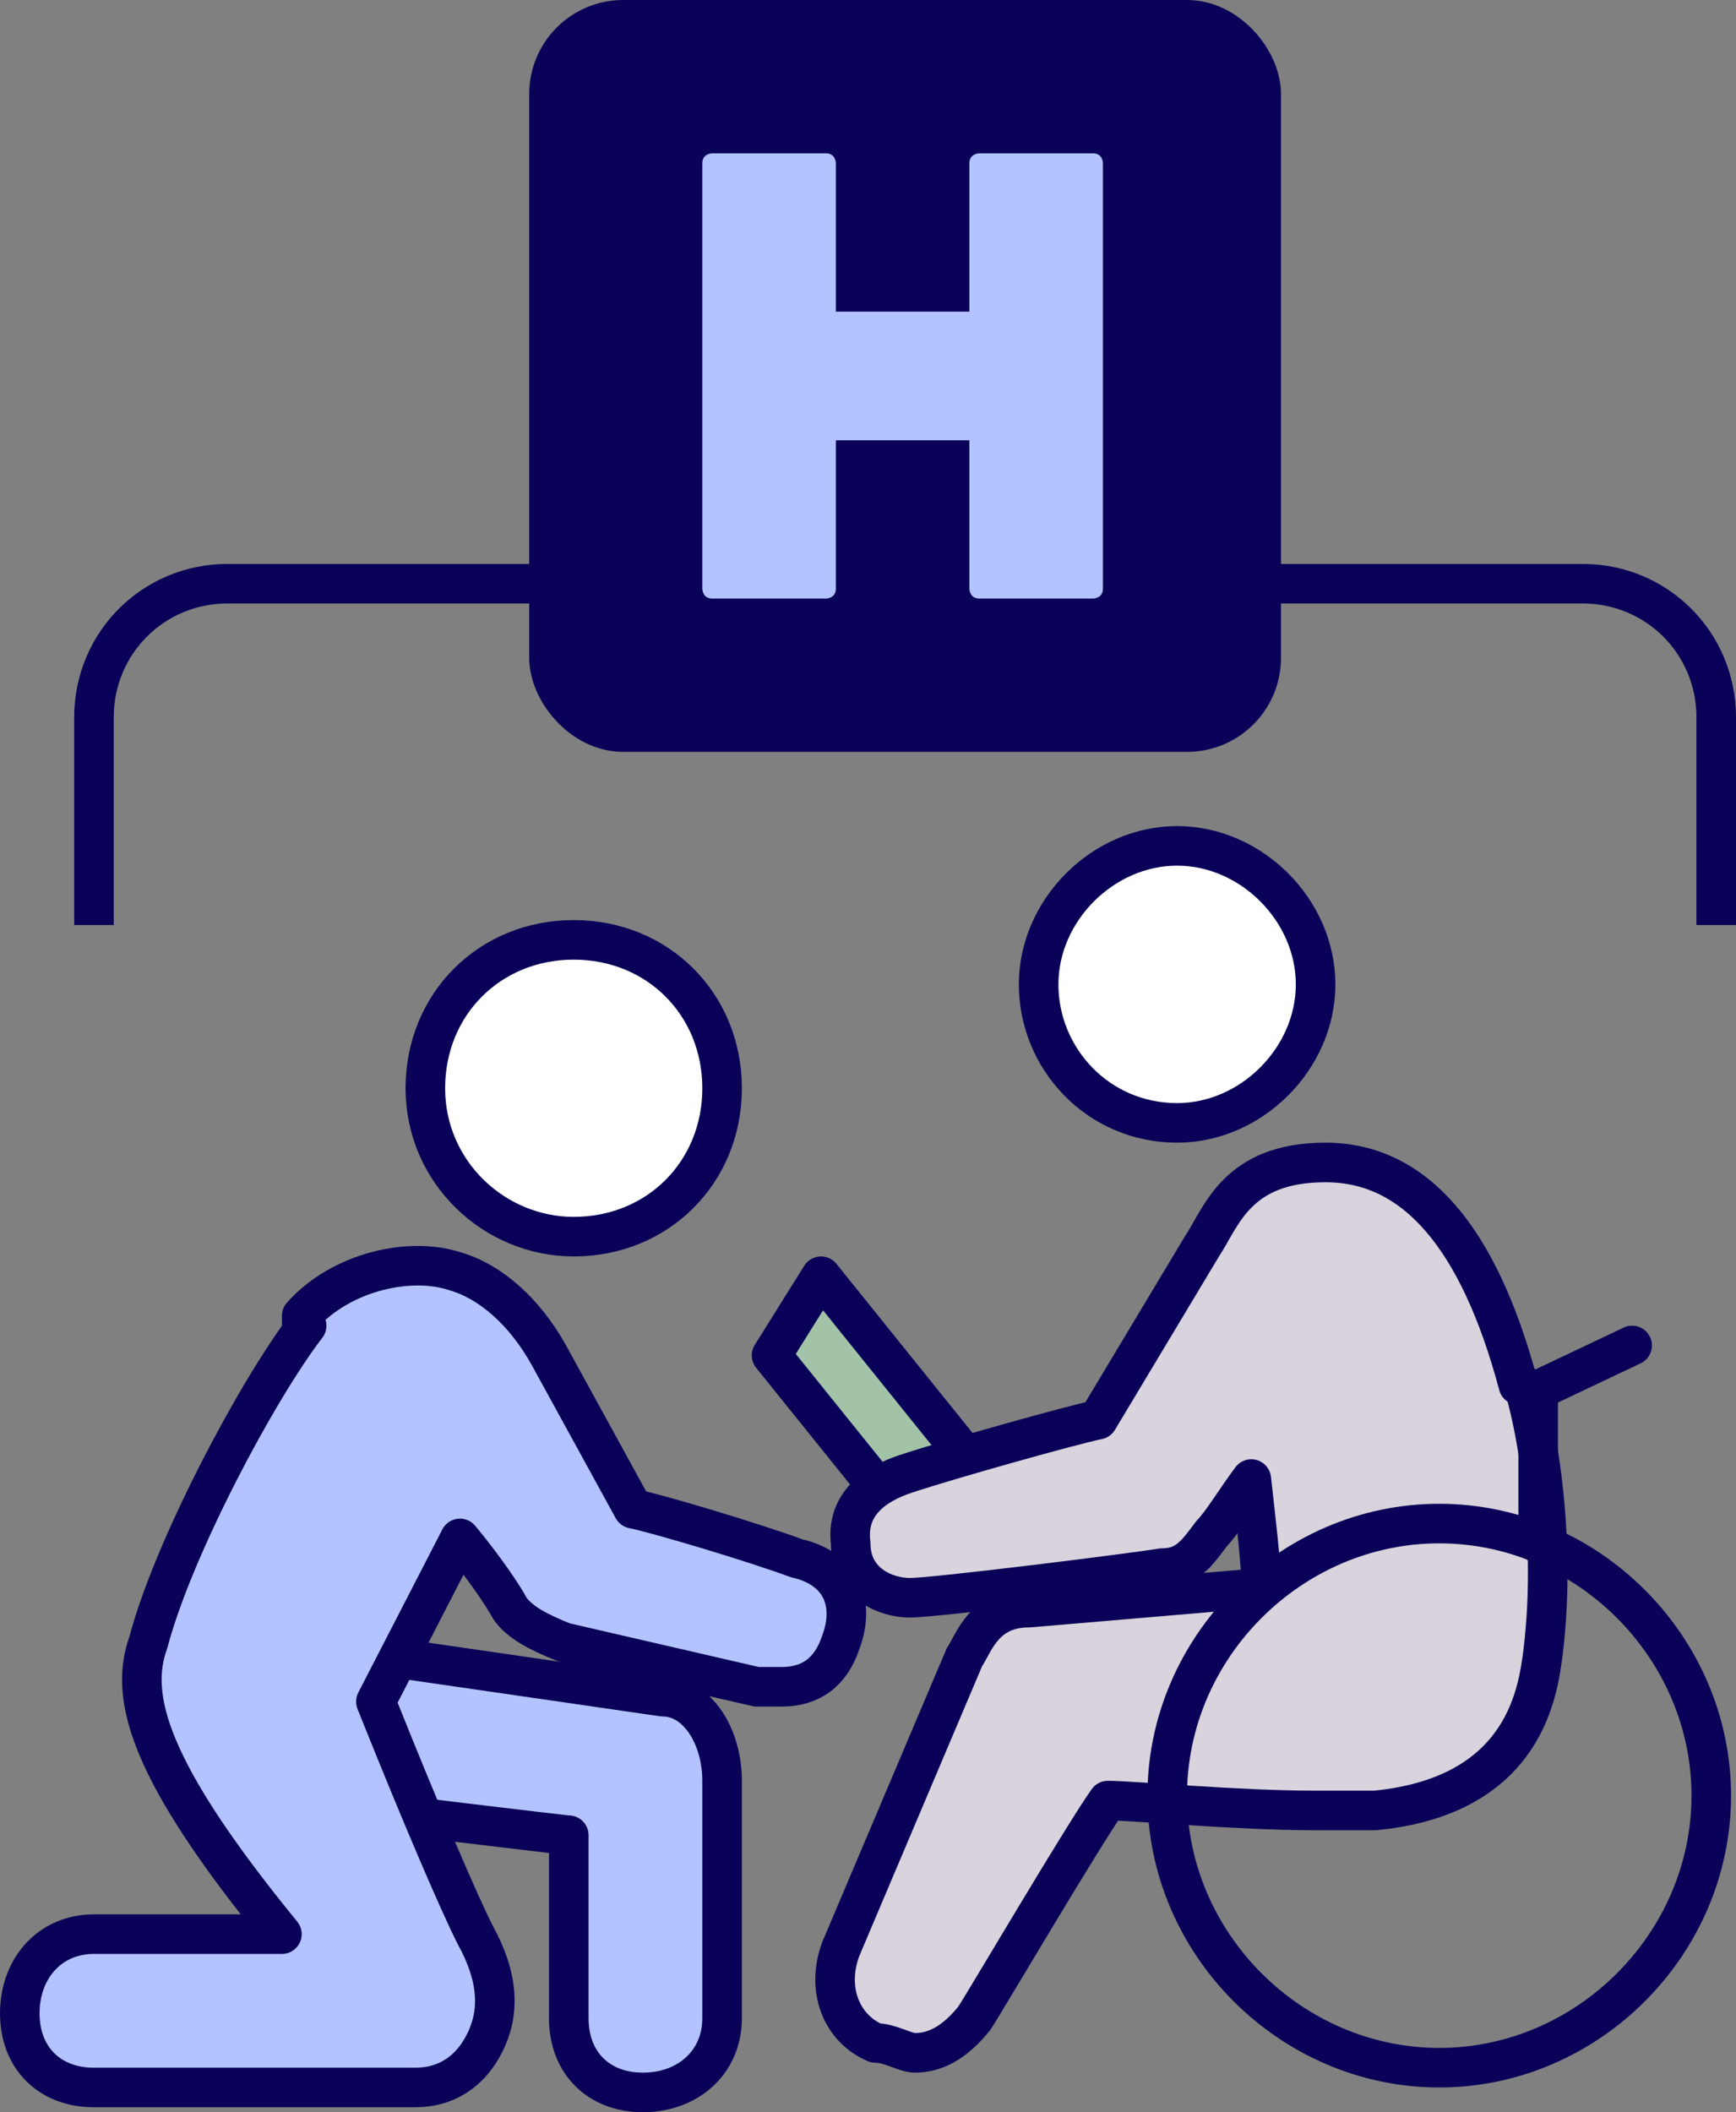
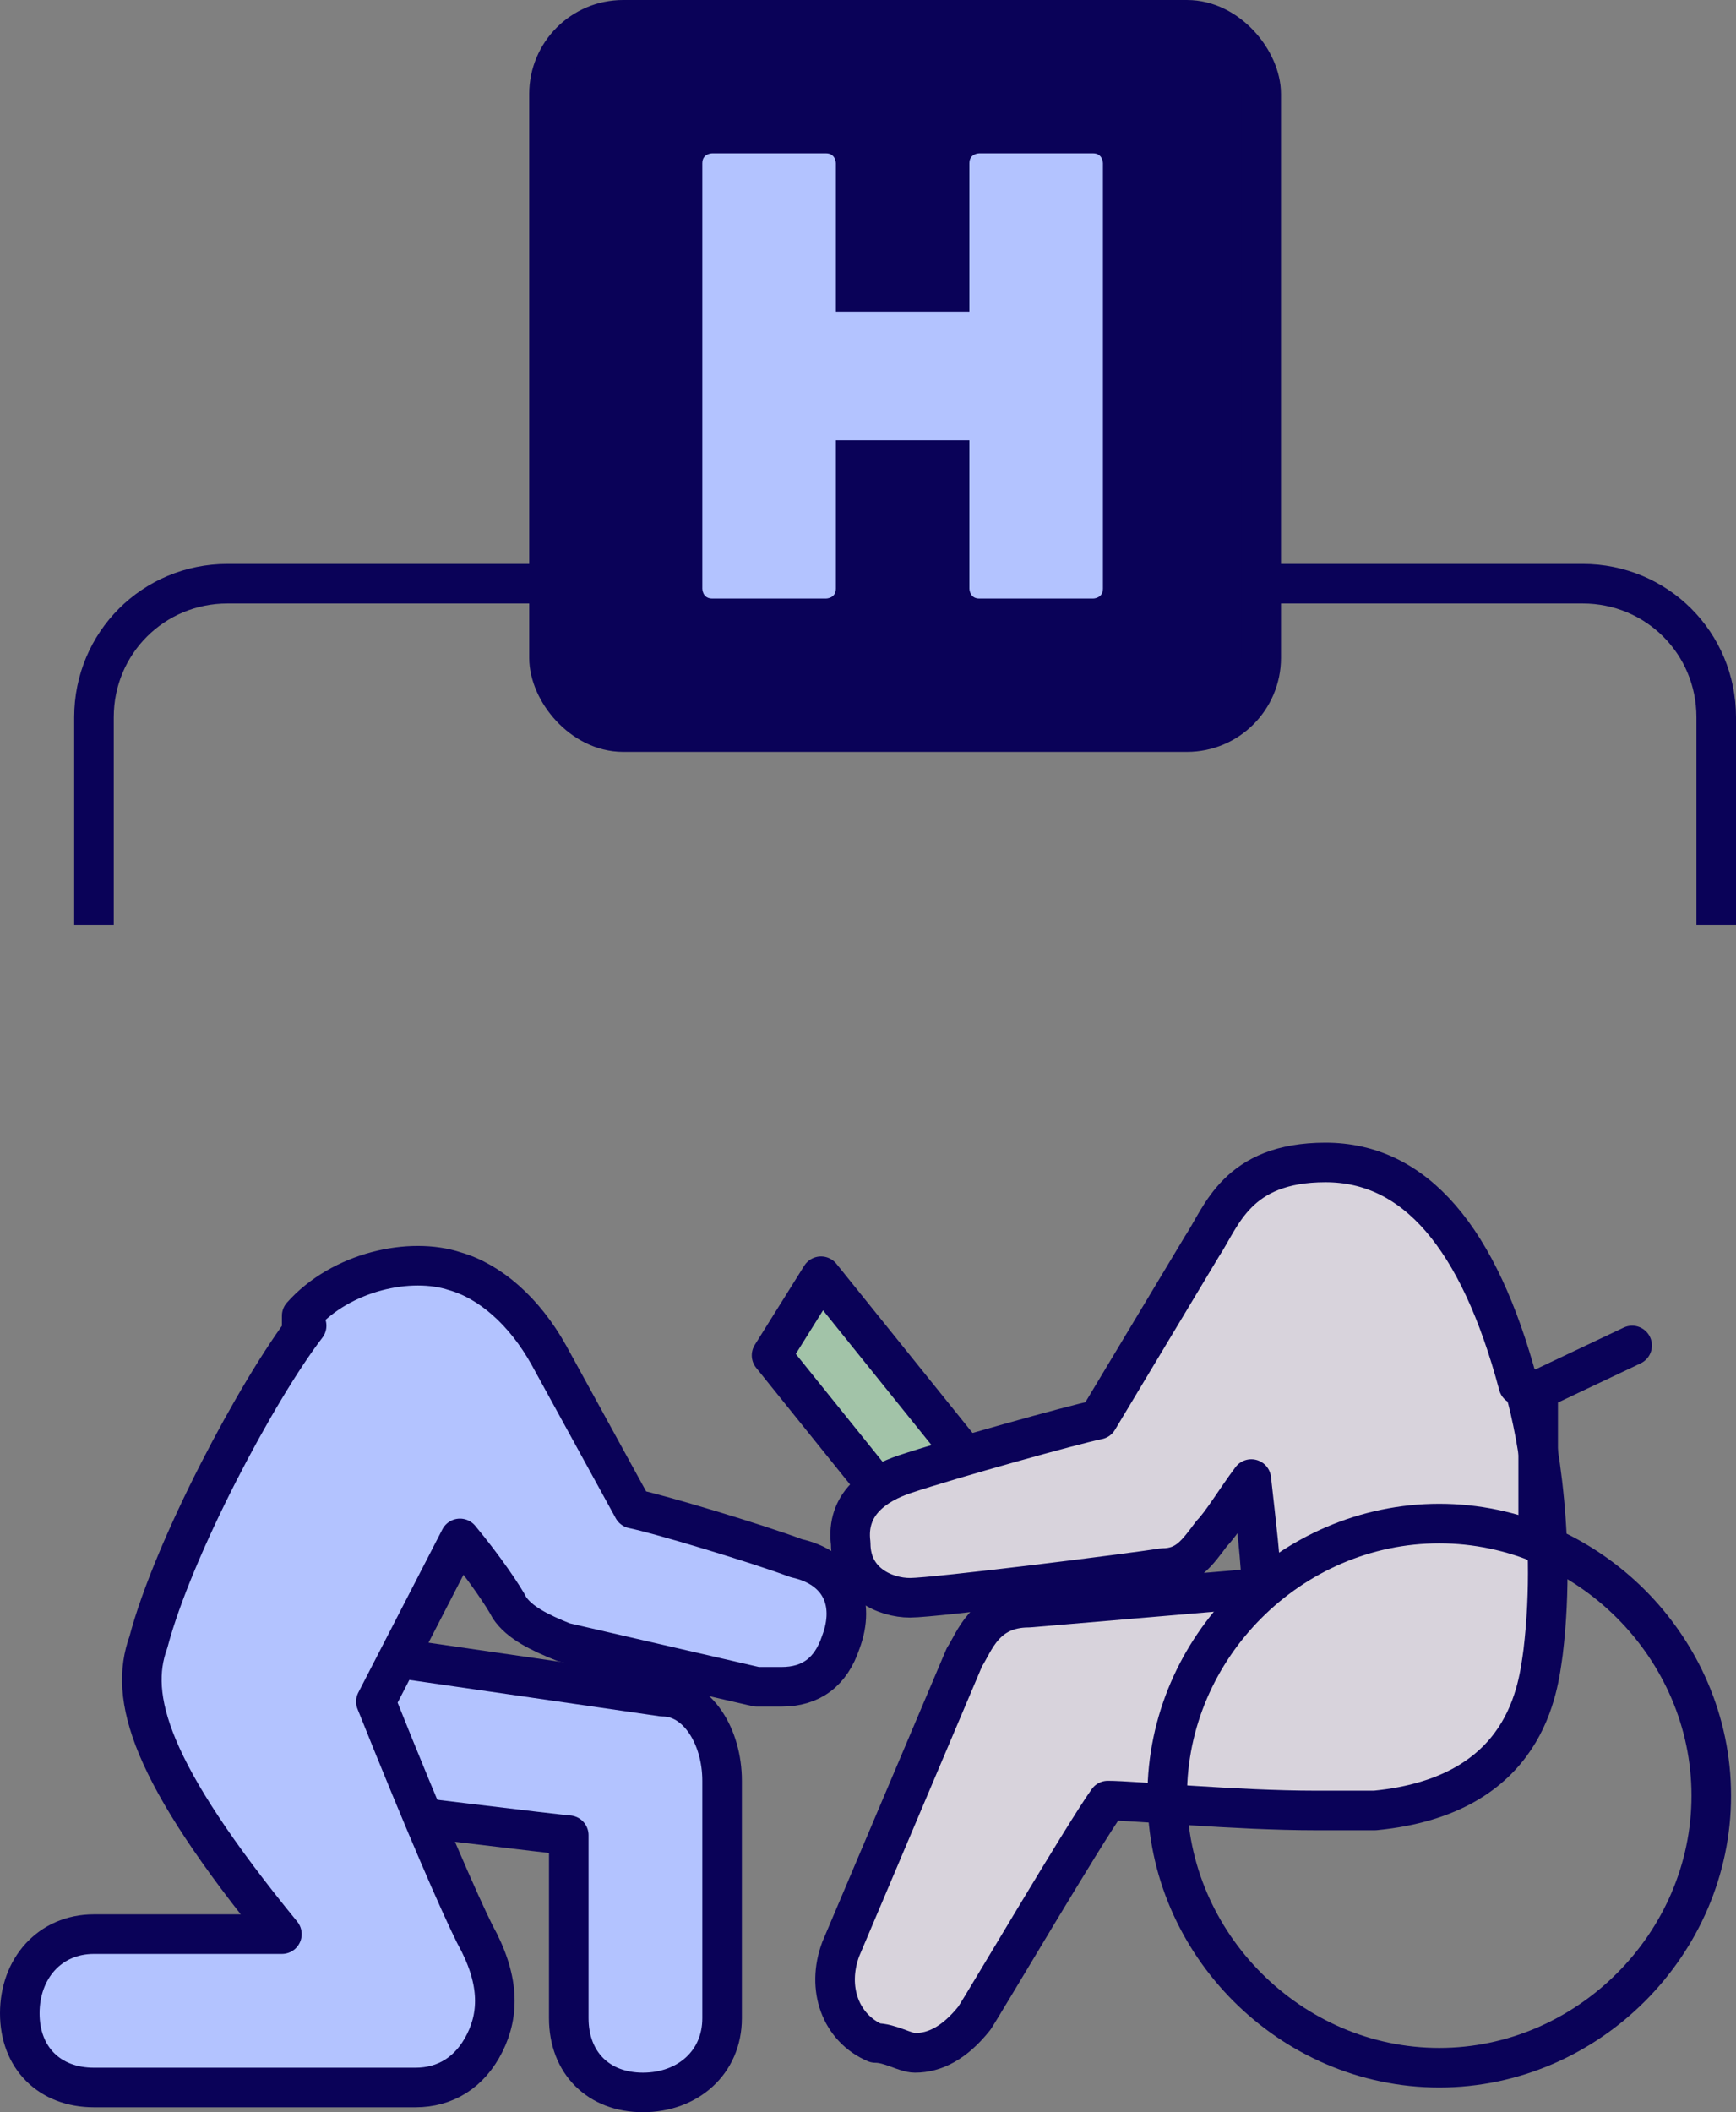
<svg xmlns="http://www.w3.org/2000/svg" id="Layer_1" version="1.1" viewBox="0 0 35.1 42.7">
  <rect x="0" y="0" width="35.1" height="42.7" fill="#808080" stroke="none" />
  <defs>
    <style>
      .st0 {
        stroke-miterlimit: 10;
      }

      .st0, .st1, .st2, .st3, .st4, .st5, .st6, .st7 {
        stroke: #0a0258;
      }

      .st0, .st1, .st2, .st3, .st5, .st6, .st7 {
        stroke-width: .8px;
      }

      .st0, .st2, .st7 {
        fill: none;
      }

      .st1 {
        fill: #d8d3dc;
      }

      .st1, .st2, .st3, .st4, .st5, .st6, .st7 {
        stroke-linejoin: round;
      }

      .st2, .st4 {
        stroke-linecap: round;
      }

      .st3 {
        fill: #a2c3a8;
      }

      .st8, .st6 {
        fill: #b3c3ff;
      }

      .st4 {
        fill: #0a0258;
        stroke-width: .8px;
      }

      .st5 {
        fill: #fff;
      }
    </style>
  </defs>
  <g id="Layer_11">
    <path class="st7" d="M34.7,18.7v-4.2c0-1.5-1.2-2.7-2.7-2.7H4.6c-1.5,0-2.7,1.2-2.7,2.7v4.2" />
    <g>
      <rect class="st4" x="11.1" y=".4" width="14.4" height="14.4" rx="1.5" ry="1.5" />
      <path class="st8" d="M22.1,3.1h-2.3s-.2,0-.2.2v3h-2.7v-3s0-.2-.2-.2h-2.3s-.2,0-.2.2v8.6s0,.2.2.2h2.3s.2,0,.2-.2v-3h2.7v3s0,.2.2.2h2.3s.2,0,.2-.2V3.3s0-.2-.2-.2Z" />
    </g>
  </g>
  <g id="Layer_111" data-name="Layer_11">
    <polygon class="st3" points="19.9 29.9 18.9 31.5 15.6 27.4 16.6 25.8 19.9 29.9" />
    <g>
      <path class="st6" d="M7.2,33.4l6.2.9c.7,0,1.2.8,1.2,1.7v4.8c0,.9-.7,1.5-1.6,1.5s-1.5-.6-1.5-1.5v-3.7c-.1,0-4.2-.5-4.2-.5" />
      <path class="st1" d="M30.7,28c-.8-3-2.1-4.5-3.9-4.5s-2.1,1.1-2.5,1.7l-2.1,3.5c-.5.1-3,.8-3.9,1.1-.6.2-1.2.6-1.1,1.4,0,.8.7,1.1,1.2,1.1s4.5-.5,5.1-.6c.5,0,.7-.3,1-.7.2-.2.5-.7.8-1.1.1.9.2,1.7.2,2.2l-4.7.4c-.9,0-1.1.7-1.3,1l-2.5,5.9c-.3.8,0,1.6.7,1.9.3,0,.6.2.8.2.4,0,.8-.2,1.2-.7.2-.3,2.2-3.7,2.7-4.4.5,0,2.6.2,4.2.2s.9,0,1.2,0c3.1-.3,3.3-2.5,3.4-3.2.3-2.5-.2-4.8-.4-5.4h-.1Z" />
-       <path class="st5" d="M23.8,22.7c-1.6,0-2.8-1.3-2.8-2.8s1.3-2.8,2.8-2.8,2.8,1.3,2.8,2.8-1.3,2.8-2.8,2.8Z" />
      <path class="st6" d="M6.2,26.8c-1,1.3-2.7,4.5-3.2,6.4-.4,1.1,0,2.6,2.7,5.9H1.9c-.9,0-1.5.7-1.5,1.6s.6,1.5,1.5,1.5h6.5c.6,0,1.1-.3,1.4-.9.3-.6.3-1.3-.2-2.2-.3-.6-1-2.2-2-4.7l1.7-3.3c.5.6.9,1.2,1,1.4.2.3.6.5,1.1.7l3.9.9h.5c.6,0,1-.3,1.2-.9.3-.8,0-1.5-.9-1.7-.8-.3-2.8-.9-3.3-1l-1.7-3.1c-.5-.9-1.2-1.5-1.9-1.7-.9-.3-2.3,0-3.1.9h0v.2Z" />
-       <path class="st5" d="M11.6,25c-1.6,0-3-1.3-3-3s1.3-3,3-3,3,1.3,3,3-1.3,3-3,3Z" />
      <polyline class="st2" points="31.1 31.2 31.1 28.1 33 27.2" />
      <path class="st0" d="M23.6,36.3c0,3,2.5,5.5,5.5,5.5s5.5-2.5,5.5-5.5-2.5-5.5-5.5-5.5-5.5,2.5-5.5,5.5Z" />
    </g>
  </g>
</svg>